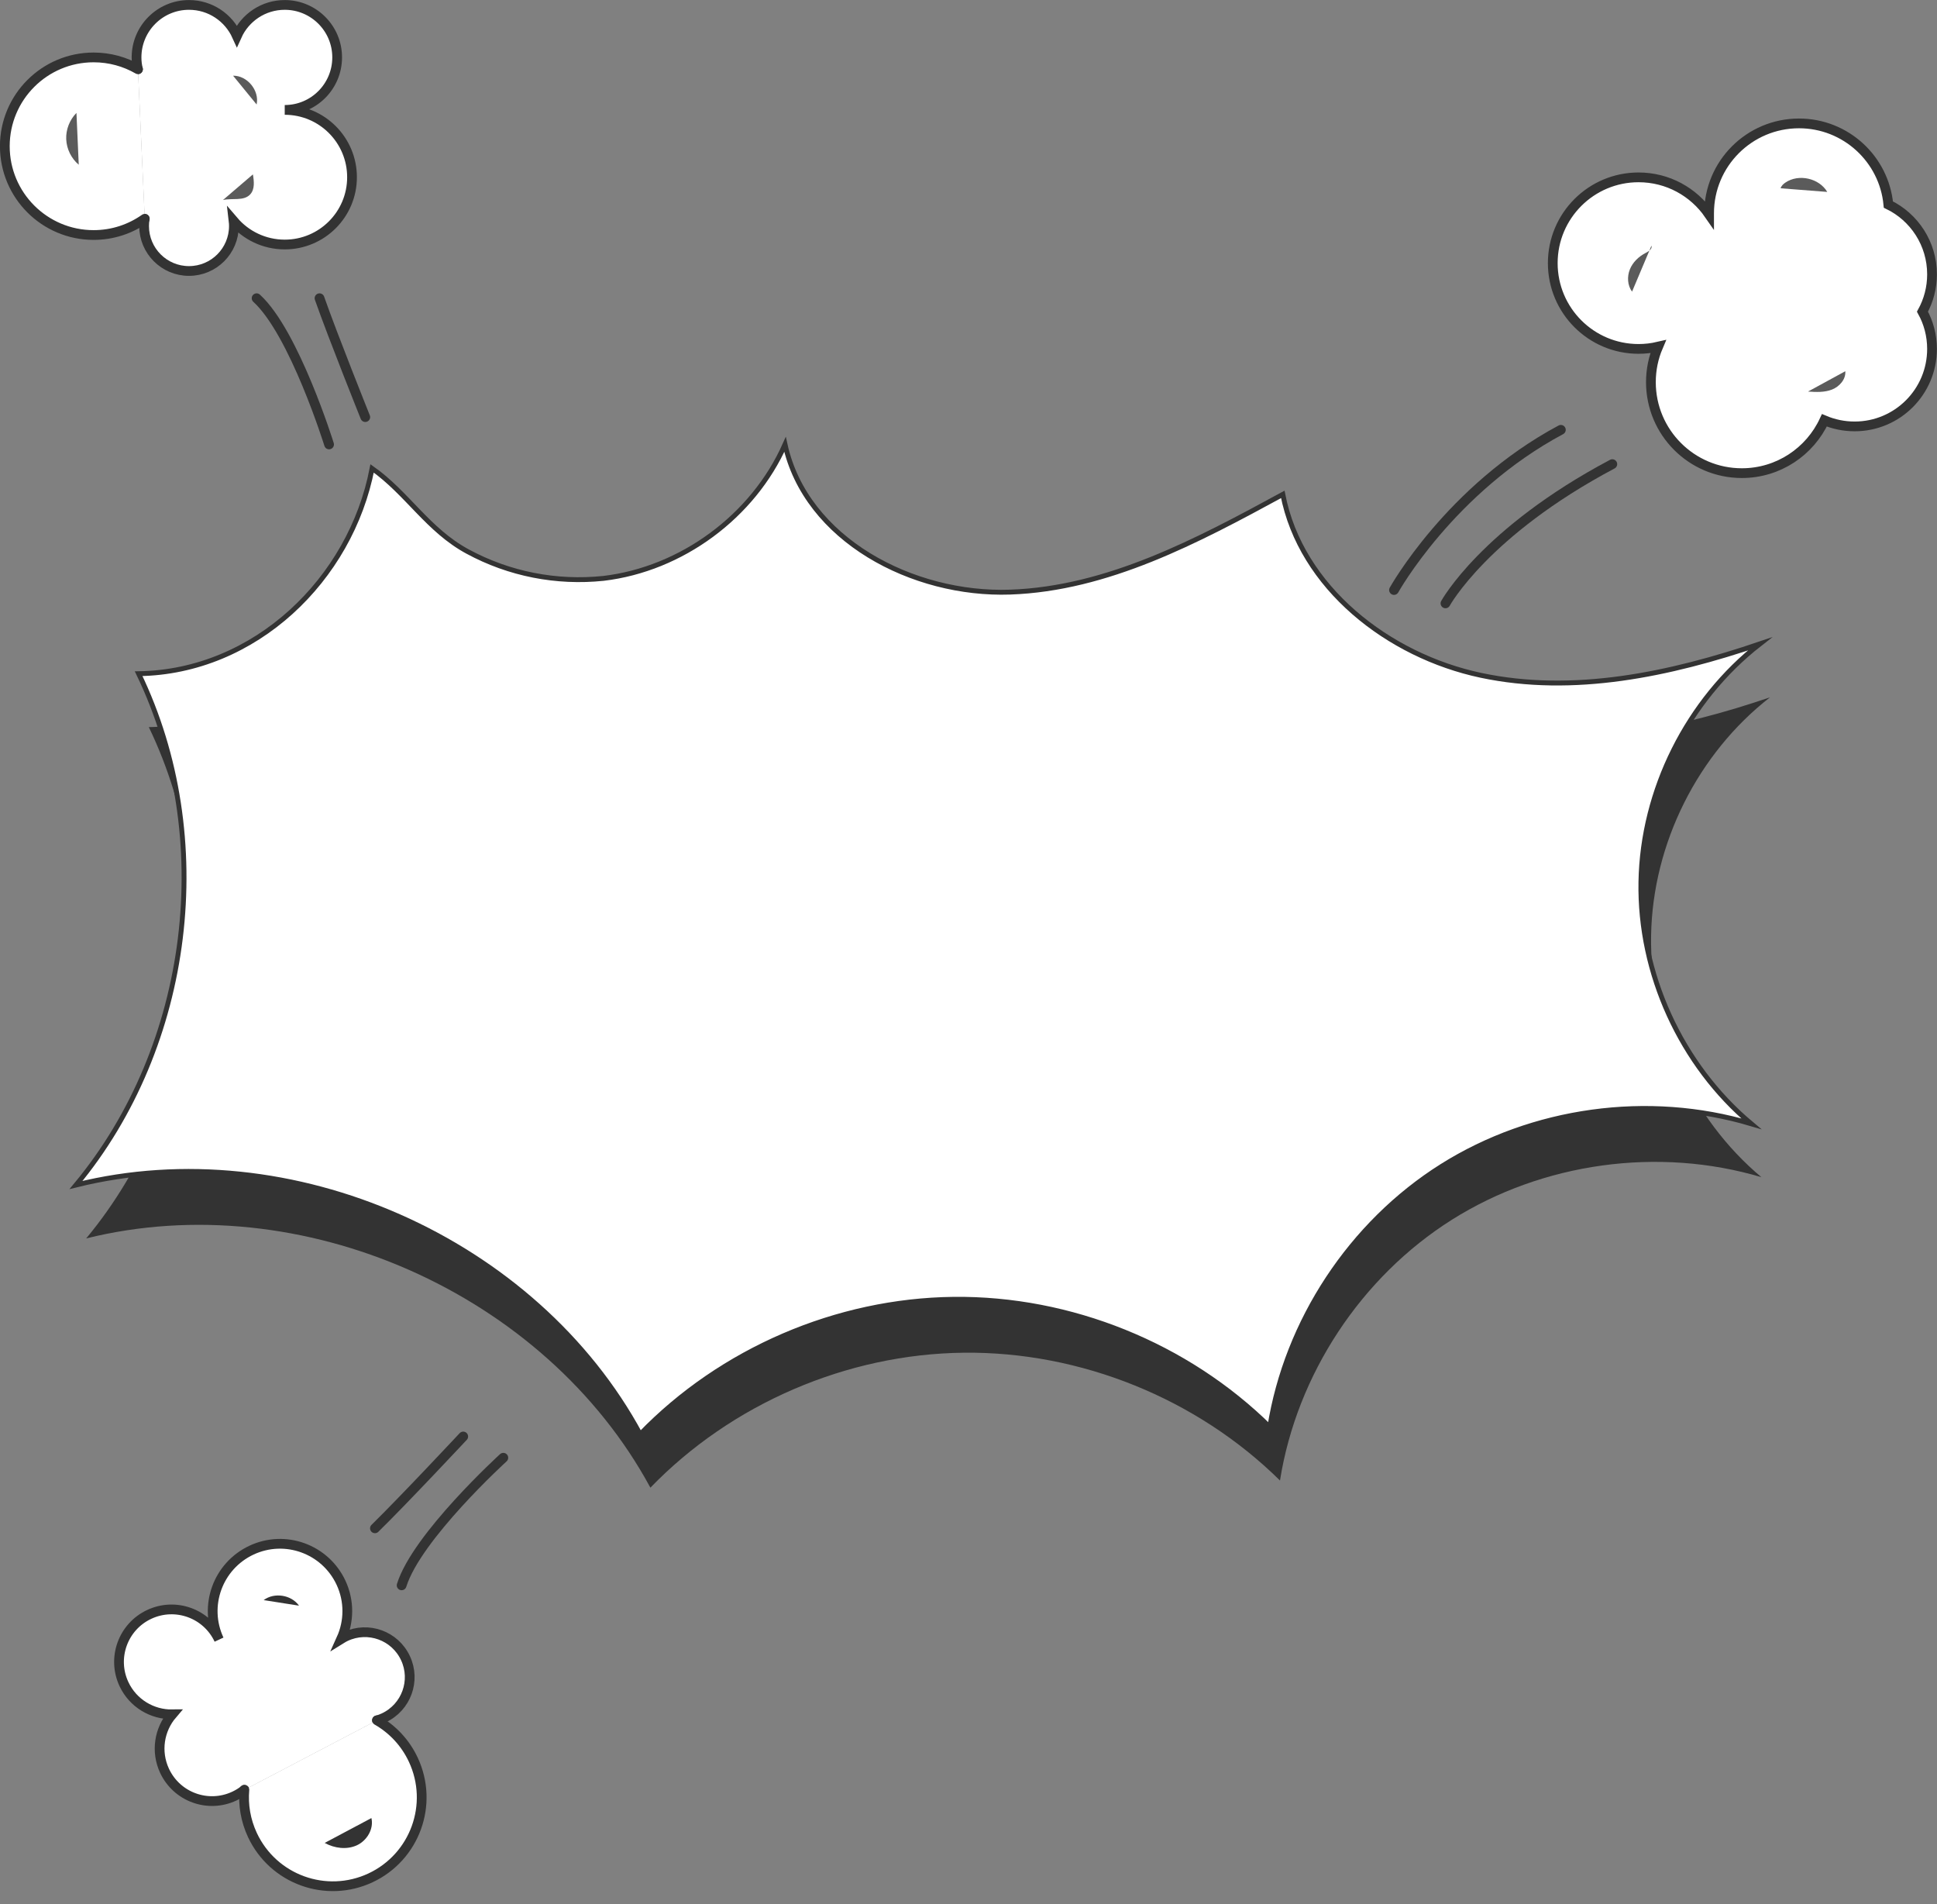
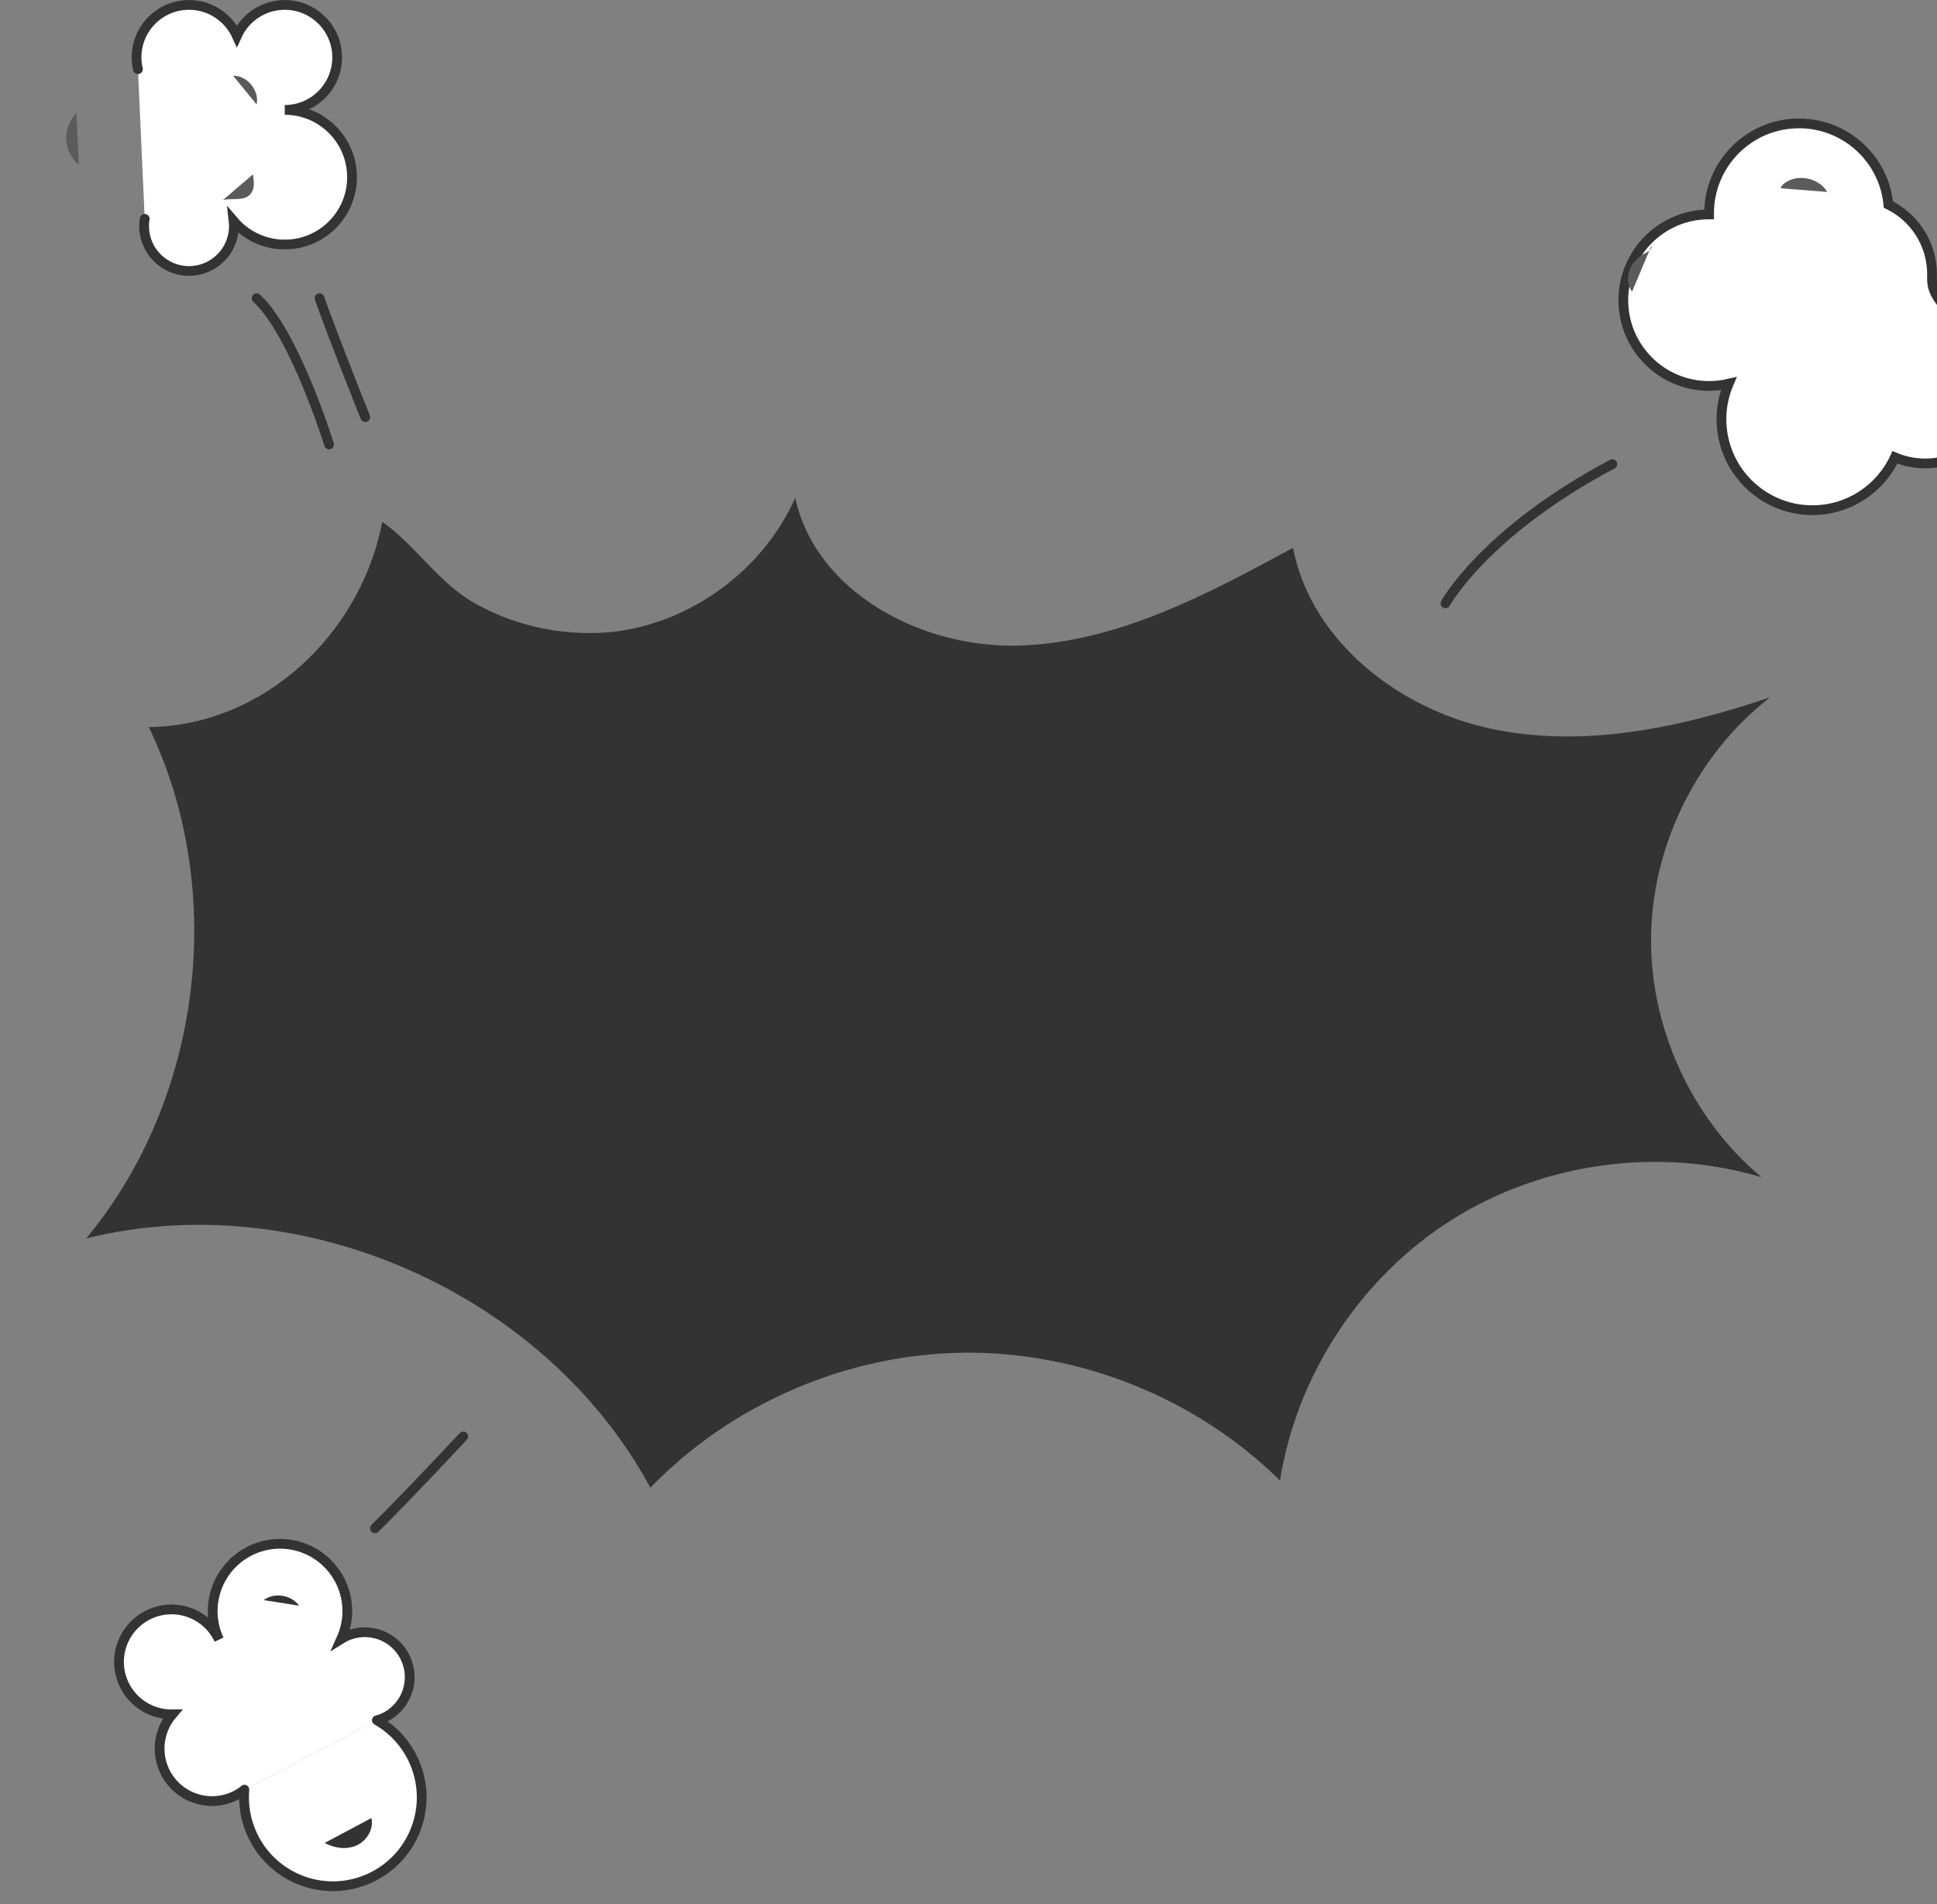
<svg xmlns="http://www.w3.org/2000/svg" fill="#000000" height="390.7" preserveAspectRatio="xMidYMid meet" version="1" viewBox="72.3 36.2 397.5 390.7" width="397.5" zoomAndPan="magnify">
  <rect x="72.3" y="36.2" width="397.5" height="390.7" fill="#808080" stroke="none" />
  <g id="change1_1">
    <path d="M198.25,165.83c16.02-1.91,30.69-12.73,37.24-27.48c4.27,19.54,26.21,31,46.2,30.3s38.38-10.49,55.95-20.05 c3.7,19.09,21.62,33.08,40.64,37.12c19.02,4.04,38.84-0.19,57.25-6.44c-14.84,11.55-24.06,30-24.4,48.8 c-0.34,18.8,8.22,37.57,22.63,49.65c-21.11-6.28-44.86-3.01-63.5,8.73c-18.63,11.74-31.83,31.76-35.29,53.51 c-17.04-16.83-40.95-26.49-64.91-26.22s-47.64,10.47-64.29,27.69c-21.6-39.94-71.71-62.08-115.78-51.14 c23.78-28.64,29.02-71.39,12.85-104.91c23.87-0.35,43.53-19.33,47.91-42.12c7.18,5.05,11.47,12.67,19.59,17.05 C178.88,164.94,188.59,166.83,198.25,165.83z" fill="#333333" />
  </g>
  <g id="change2_1">
-     <path d="M196.16,154.87c16.02-1.91,30.69-12.73,37.24-27.48c4.27,19.54,26.21,31,46.2,30.3s38.38-10.49,55.95-20.05 c3.7,19.09,21.62,33.08,40.64,37.12c19.02,4.04,38.84-0.19,57.25-6.44c-14.84,11.55-24.06,30-24.4,48.8 c-0.34,18.8,8.22,37.57,22.63,49.65c-21.11-6.28-44.86-3.01-63.5,8.73c-18.63,11.74-31.83,31.76-35.29,53.51 c-17.04-16.83-40.95-26.49-64.91-26.22c-23.95,0.27-47.64,10.47-64.29,27.69c-21.6-39.94-71.71-62.08-115.78-51.14 c23.78-28.64,29.02-71.39,12.85-104.91c23.87-0.35,43.53-19.33,47.91-42.12c7.18,5.05,11.47,12.67,19.59,17.05 C176.8,153.99,186.5,155.88,196.16,154.87z" fill="#ffffff" stroke="#333333" stroke-miterlimit="10" />
+     </g>
+   <g id="change3_2">
+     <path d="M468.78,92.49c0-6.31-3.66-11.75-8.96-14.32c-0.88-9.34-8.76-16.65-18.34-16.65c-10.2,0-18.45,8.27-18.45,18.45 v0.22c-9.72,0-17.6,7.88-17.6,17.6c0,9.72,7.88,17.6,17.6,17.6c1.38,0,2.73-0.16,4.02-0.46 c-0.96,2.25-1.48,4.7-1.48,7.28c0,10.31,8.36,18.67,18.66,18.67c7.51,0,13.98-4.44,16.94-10.84c1.9,0.8,4,1.25,6.21,1.25 c8.78,0,15.88-7.11,15.88-15.9c0-2.77-0.71-5.38-1.96-7.64C468.07,97.87,468.78,95.26,468.78,92.49z" fill="#ffffff" stroke="#333333" stroke-linecap="round" stroke-miterlimit="10" stroke-width="2" />
  </g>
-   <g id="change3_2">
-     <path d="M468.78,92.49c0-6.31-3.66-11.75-8.96-14.32c-0.88-9.34-8.76-16.65-18.34-16.65c-10.2,0-18.45,8.27-18.45,18.45 v0.22c-3.18-4.6-8.47-7.6-14.48-7.6c-9.72,0-17.6,7.88-17.6,17.6c0,9.72,7.88,17.6,17.6,17.6c1.38,0,2.73-0.16,4.02-0.46 c-0.96,2.25-1.48,4.7-1.48,7.28c0,10.31,8.36,18.67,18.66,18.67c7.51,0,13.98-4.44,16.94-10.84c1.9,0.8,4,1.25,6.21,1.25 c8.78,0,15.88-7.11,15.88-15.9c0-2.77-0.71-5.38-1.96-7.64C468.07,97.87,468.78,95.26,468.78,92.49z" fill="#ffffff" stroke="#333333" stroke-linecap="round" stroke-miterlimit="10" stroke-width="2" />
-   </g>
-   <path d="M358.37,157.26c0,0,11.54-20.74,34.24-32.87" fill="none" stroke="#333333" stroke-linecap="round" stroke-miterlimit="10" stroke-width="2" />
  <path d="M368.93,160c0,0,8.02-14.67,34.24-28.57" fill="none" stroke="#333333" stroke-linecap="round" stroke-miterlimit="10" stroke-width="2" />
  <g fill="#ffffff" id="change3_3" stroke="#333333" stroke-linecap="round" stroke-miterlimit="10" stroke-width="2">
    <path d="M100.61,50.4c-0.19-0.78-0.29-1.59-0.29-2.43c0-5.94,4.82-10.76,10.76-10.76c4.38,0,8.13,2.6,9.83,6.35 c1.68-3.74,5.45-6.35,9.82-6.35c5.94,0,10.76,4.82,10.76,10.76c0,5.96-4.82,10.78-10.76,10.78c7.63,0,13.81,6.18,13.81,13.81 c0,7.63-6.18,13.81-13.81,13.81c-4.2,0-7.97-1.88-10.49-4.83c0.04,0.34,0.06,0.69,0.06,1.04c0,5.09-4.12,9.22-9.22,9.22 c-5.09,0-9.21-4.13-9.21-9.22c0-0.51,0.04-1,0.13-1.48" />
-     <path d="M102.01,81.09c-2.98,2.1-6.59,3.33-10.5,3.33c-10.06,0-18.22-8.16-18.22-18.22s8.16-18.22,18.22-18.22 c3.32,0,6.42,0.88,9.11,2.43" />
  </g>
  <path d="M139.83,127.39c0,0-7.14-22.95-14.87-30" fill="none" stroke="#333333" stroke-linecap="round" stroke-miterlimit="10" stroke-width="2" />
  <path d="M147.26,121.78c0,0-6.65-16.57-9.39-24.39" fill="none" stroke="#333333" stroke-linecap="round" stroke-miterlimit="10" stroke-width="2" />
  <g fill="#ffffff" id="change3_1" stroke="#333333" stroke-linecap="round" stroke-miterlimit="10" stroke-width="2">
    <path d="M122.46,403.44c-0.62,0.51-1.32,0.93-2.08,1.29c-5.39,2.52-11.79,0.2-14.31-5.19 c-1.85-3.97-1.09-8.47,1.58-11.59c-4.1,0.06-8.06-2.25-9.91-6.2c-2.52-5.38-0.2-11.79,5.19-14.31c5.4-2.52,11.8-0.2,14.32,5.18 c-3.23-6.91-0.25-15.12,6.66-18.36c6.91-3.23,15.12-0.25,18.36,6.66c1.78,3.8,1.67,8.01,0.07,11.55c0.29-0.18,0.59-0.35,0.91-0.5 c4.61-2.16,10.1-0.18,12.26,4.45c2.16,4.61,0.16,10.09-4.45,12.25c-0.46,0.21-0.92,0.39-1.39,0.51" />
    <path d="M149.66,389.17c3.16,1.81,5.81,4.56,7.46,8.1c4.26,9.12,0.33,19.96-8.79,24.23 c-9.12,4.26-19.96,0.33-24.23-8.79c-1.4-3-1.92-6.19-1.65-9.28" />
  </g>
-   <path d="M175.59,335.3c0,0-17.77,16.19-20.87,26.18" fill="none" stroke="#333333" stroke-linecap="round" stroke-miterlimit="10" stroke-width="2" />
  <path d="M167.36,330.94c0,0-12.19,13.04-18.12,18.84" fill="none" stroke="#333333" stroke-linecap="round" stroke-miterlimit="10" stroke-width="2" />
  <g id="change4_1">
    <path d="M88.46,70c-1.53-1.28-2.48-3.22-2.57-5.21c-0.09-1.99,0.69-4,2.1-5.42" fill="#5b5b5b" />
  </g>
  <g id="change4_2">
    <path d="M124.2,71.98c0.24,1.42,0.42,3.07-0.57,4.12c-1.33,1.41-3.68,0.7-5.57,1.14" fill="#5b5b5b" />
  </g>
  <g id="change4_3">
    <path d="M120.13,51.73c2.92-0.04,5.45,3.05,4.83,5.91" fill="#5b5b5b" />
  </g>
  <g id="change4_4">
    <path d="M411.2,86.61c0.22,0.66-0.57,1.17-1.19,1.49c-1.42,0.73-2.65,1.9-3.24,3.38s-0.5,3.27,0.45,4.56" fill="#5b5b5b" />
  </g>
  <g id="change4_5">
    <path d="M437.71,74.83c0.14-0.5,0.55-0.88,0.98-1.17c2.72-1.85,6.92-0.91,8.59,1.92" fill="#5b5b5b" />
  </g>
  <g id="change4_6">
-     <path d="M450.98,112.37c0.14,1.65-1.18,3.15-2.73,3.76s-3.26,0.52-4.92,0.41" fill="#5b5b5b" />
-   </g>
+     </g>
  <g id="change1_2">
    <path d="M133.66,365.65c-1.57-2.23-5.07-2.78-7.25-1.14" fill="#333333" />
  </g>
  <g id="change1_3">
    <path d="M138.93,414.33c2,1.11,4.52,1.44,6.6,0.49c2.08-0.96,3.51-3.36,2.99-5.59" fill="#333333" />
  </g>
</svg>